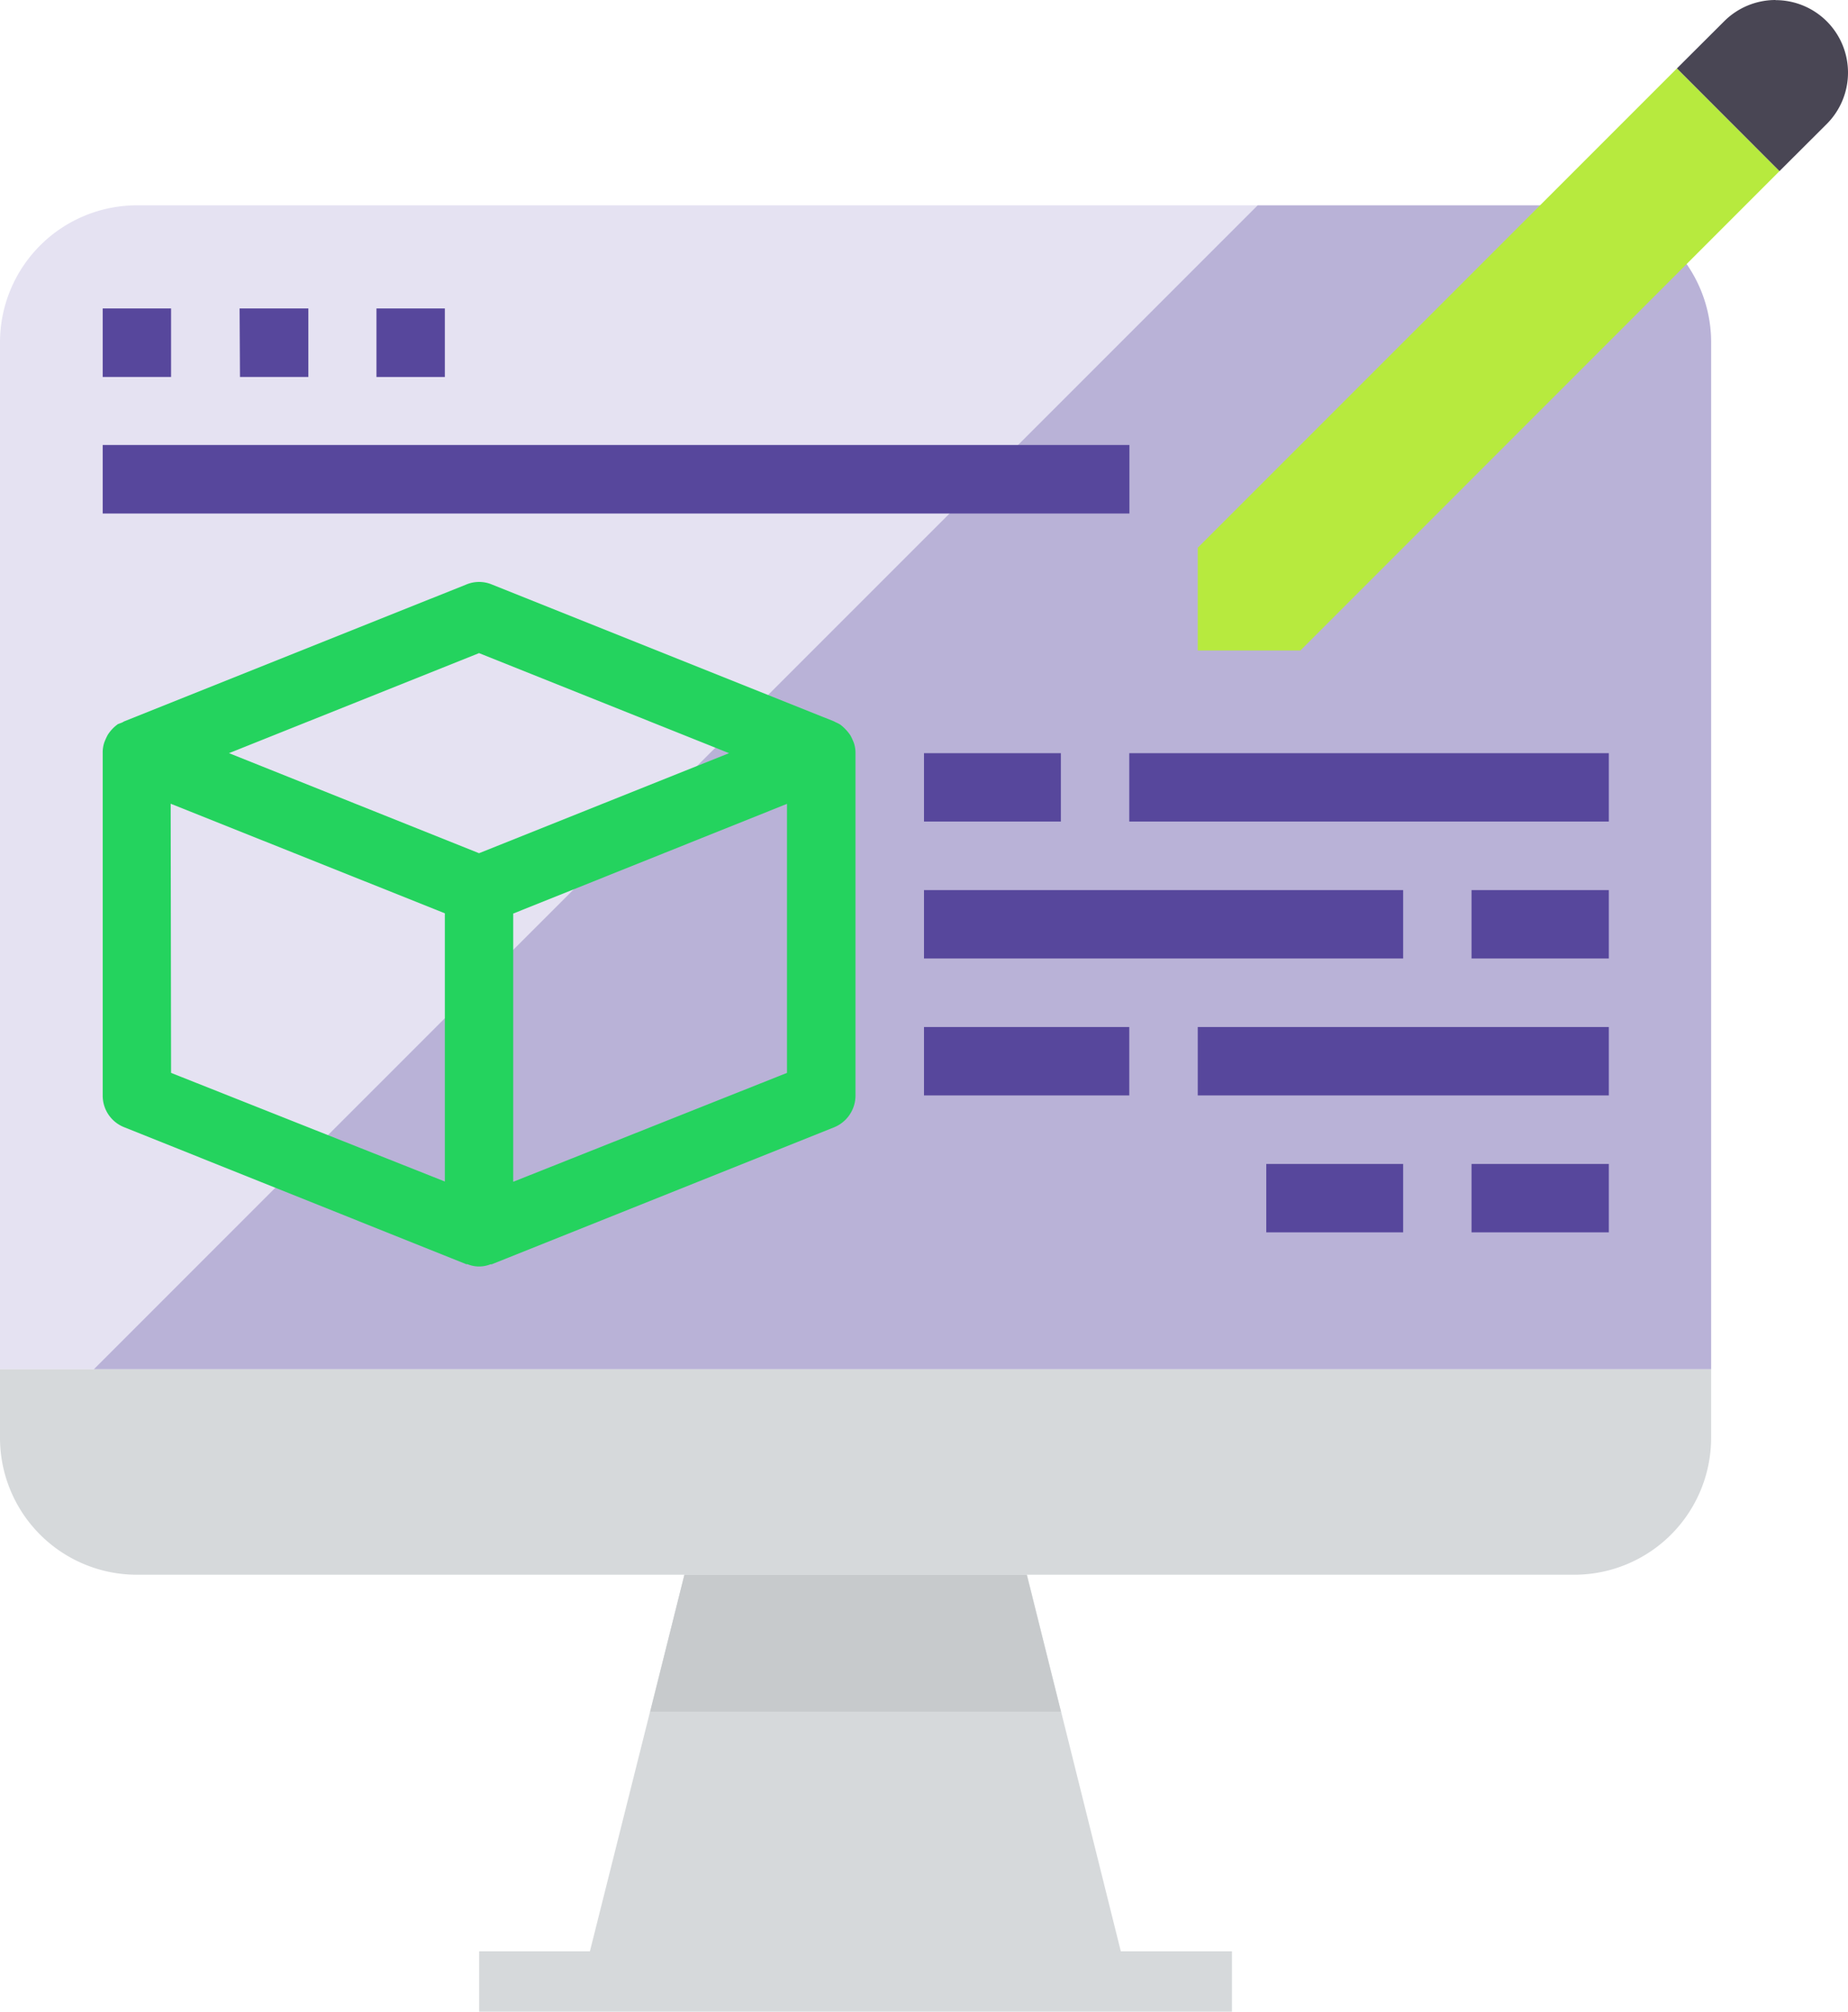
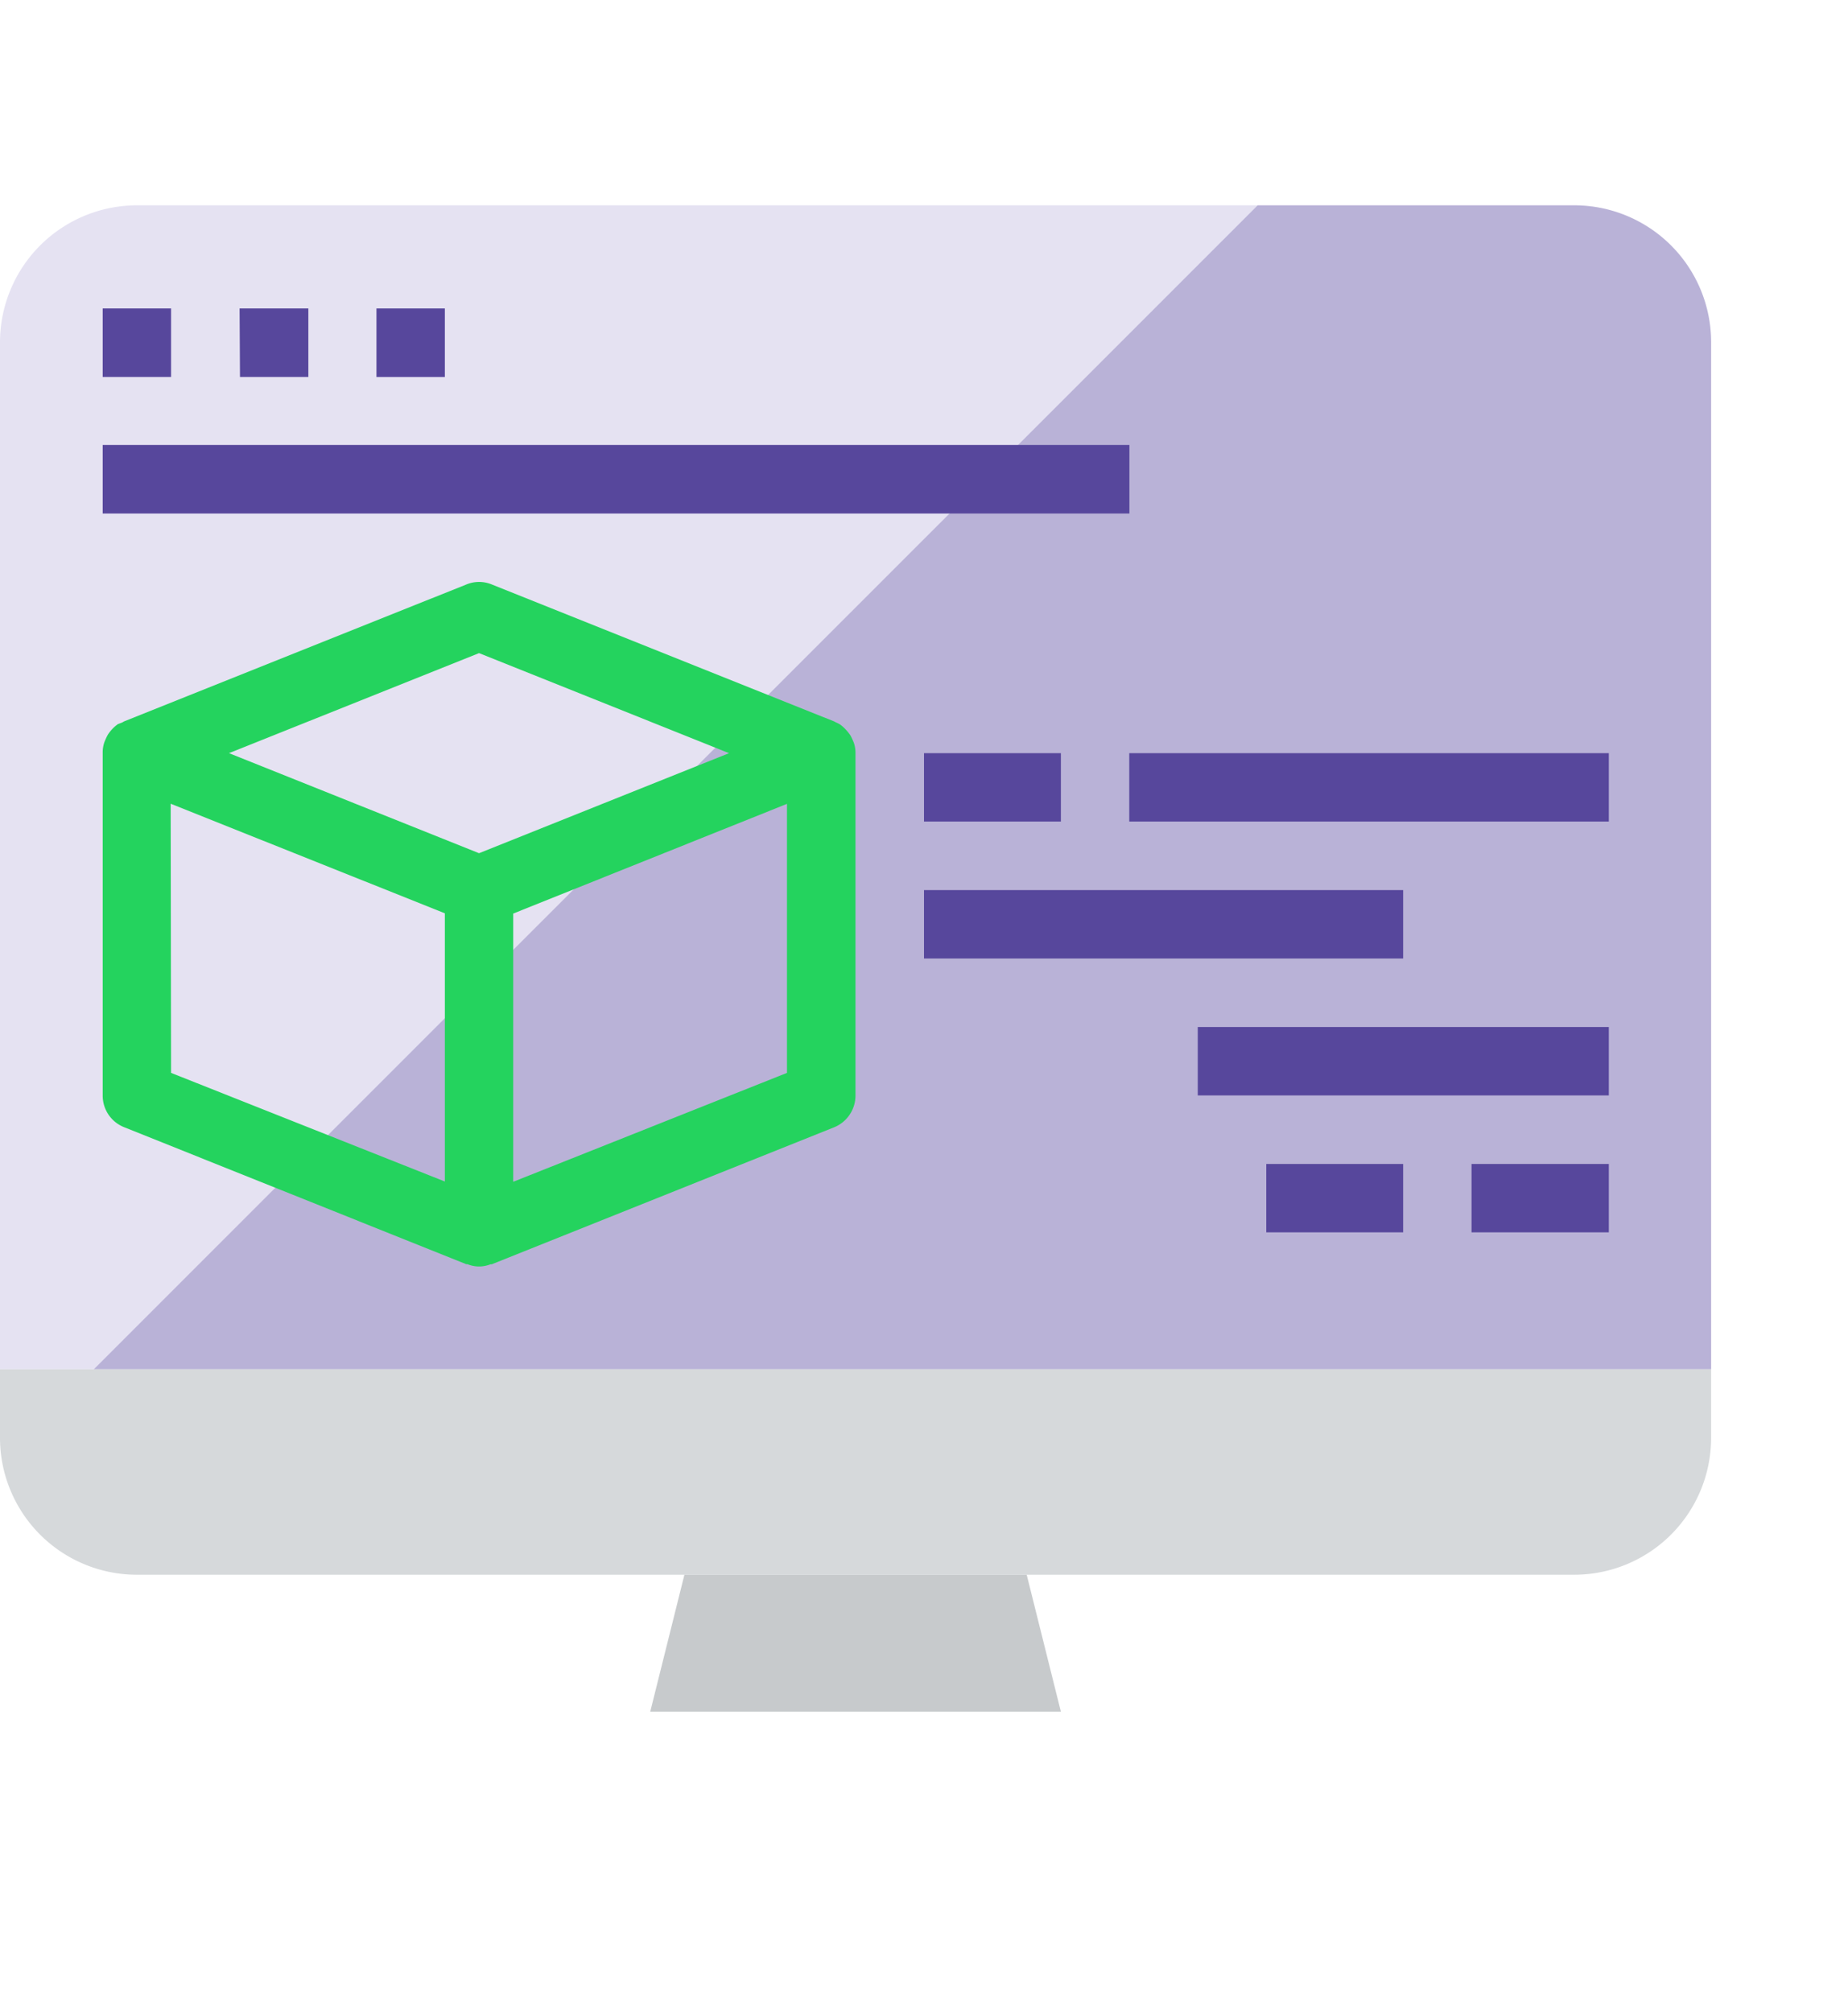
<svg xmlns="http://www.w3.org/2000/svg" id="Layer_1" data-name="Layer 1" viewBox="0 0 137.84 150">
  <defs>
    <style>.cls-1{fill:#d6d9db;}.cls-2{fill:#e5e2f2;}.cls-3,.cls-7{fill:#57479c;}.cls-3{opacity:0.31;isolation:isolate;}.cls-4{fill:#b7ea3e;}.cls-5{fill:#494654;}.cls-6{fill:#24d35e;}.cls-8{fill:#c7cacc;}</style>
  </defs>
  <title>icones home</title>
  <g id="icone">
-     <path id="Path_850" data-name="Path 850" class="cls-1" d="M83.6,145.5l-7-28.08H51.05L44,145.5H35.74v5.1H91.89v-5.1Z" />
    <path id="Path_851" data-name="Path 851" class="cls-2" d="M117.42,15.31H10.21A10.22,10.22,0,0,0,0,25.52V102.1H127.63V25.52A10.21,10.21,0,0,0,117.42,15.31Z" />
    <path id="Path_852" data-name="Path 852" class="cls-3" d="M117.42,15.31H93.81L7,102.1H127.63V25.52A10.21,10.21,0,0,0,117.42,15.31Z" />
    <path id="Path_853" data-name="Path 853" class="cls-1" d="M0,107.21a10.21,10.21,0,0,0,10.21,10.21H117.42a10.21,10.21,0,0,0,10.21-10.21V102.1H0Z" />
-     <path id="Path_854" data-name="Path 854" class="cls-4" d="M89.34,40.84V48.5H97l35.73-35.74L125.08,5.1Z" />
-     <path id="Path_855" data-name="Path 855" class="cls-5" d="M132.44,0h0a5.42,5.42,0,0,0-3.83,1.58L125.08,5.1l7.65,7.66,3.53-3.52a5.42,5.42,0,0,0,1.58-3.83h0a5.4,5.4,0,0,0-5.4-5.4Z" />
    <path id="Path_856" data-name="Path 856" class="cls-6" d="M63.63,55.25a4,4,0,0,0-.2-.42,3.58,3.58,0,0,0-.64-.71.7.7,0,0,1-.1-.08,2.31,2.31,0,0,0-.35-.18l-.13-.07L36.68,43.58a2.48,2.48,0,0,0-1.89,0L9.26,53.79l-.14.08L8.78,54a.7.7,0,0,1-.1.08,2.89,2.89,0,0,0-.64.71,4,4,0,0,0-.2.42,1.8,1.8,0,0,0-.08.21,2.37,2.37,0,0,0-.1.7V81.68a2.53,2.53,0,0,0,1.6,2.37L34.79,94.27a.14.14,0,0,1,.09,0,2.3,2.3,0,0,0,1.71,0h.09L62.21,84.06a2.56,2.56,0,0,0,1.6-2.38V56.16a2.37,2.37,0,0,0-.1-.7A1.8,1.8,0,0,0,63.63,55.25ZM35.73,48.7l18.65,7.46L35.73,63.62,17.08,56.16Zm-23,11.23L33.18,68.1v20L12.76,80ZM38.28,88.12v-20L58.7,59.94V80Z" />
    <path id="Path_857" data-name="Path 857" class="cls-7" d="M7.66,23h5.1v5.11H7.66Z" />
    <path id="Path_858" data-name="Path 858" class="cls-7" d="M17.87,23H23v5.11h-5.1Z" />
    <path id="Path_859" data-name="Path 859" class="cls-7" d="M28.08,23h5.1v5.11h-5.1Z" />
    <path id="Path_860" data-name="Path 860" class="cls-7" d="M7.66,33.18H84.24v5.11H7.66Z" />
    <g id="Group_491" data-name="Group 491">
      <path id="Path_861" data-name="Path 861" class="cls-7" d="M89.34,76.58H120v5.1H89.34Z" />
      <path id="Path_862" data-name="Path 862" class="cls-7" d="M68.92,56.16H79.13v5.1H68.92Z" />
      <path id="Path_863" data-name="Path 863" class="cls-7" d="M84.23,56.16H120v5.1H84.23Z" />
-       <path id="Path_864" data-name="Path 864" class="cls-7" d="M68.92,66.37h35.74v5.1H68.92Z" />
-       <path id="Path_865" data-name="Path 865" class="cls-7" d="M109.76,66.37H120v5.1H109.76Z" />
-       <path id="Path_866" data-name="Path 866" class="cls-7" d="M68.92,76.58H84.23v5.1H68.92Z" />
+       <path id="Path_864" data-name="Path 864" class="cls-7" d="M68.92,66.37h35.74v5.1H68.92" />
      <path id="Path_867" data-name="Path 867" class="cls-7" d="M94.45,86.79h10.21v5.1H94.45Z" />
      <path id="Path_868" data-name="Path 868" class="cls-7" d="M109.76,86.79H120v5.1H109.76Z" />
    </g>
    <path id="Path_869" data-name="Path 869" class="cls-8" d="M79.13,127.63l-2.55-10.21H51.05L48.5,127.63Z" />
  </g>
</svg>